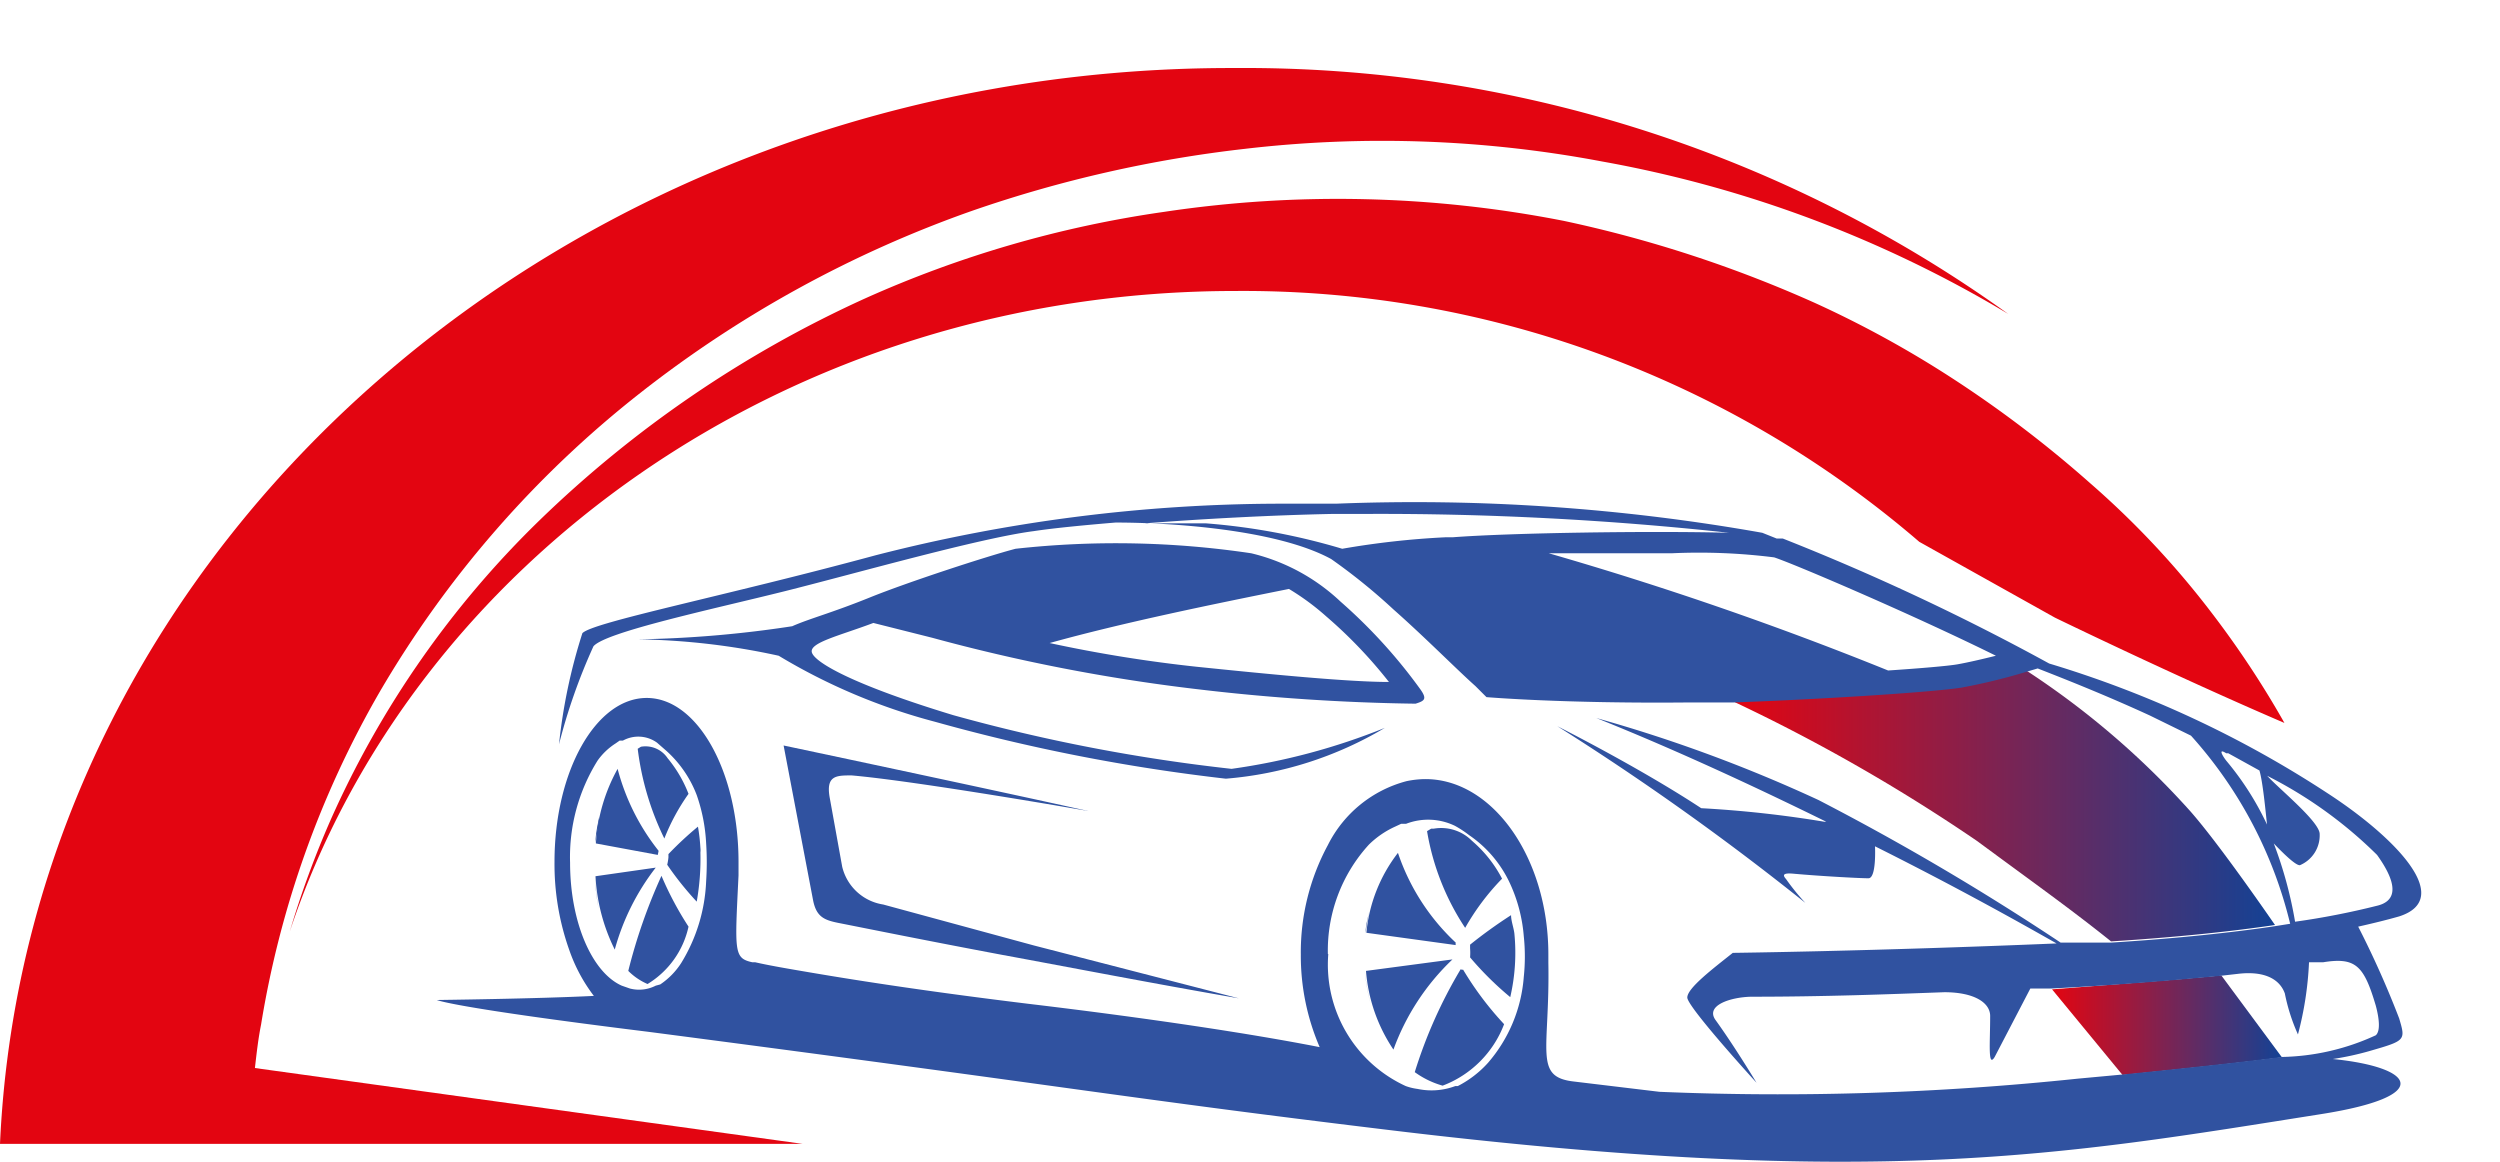
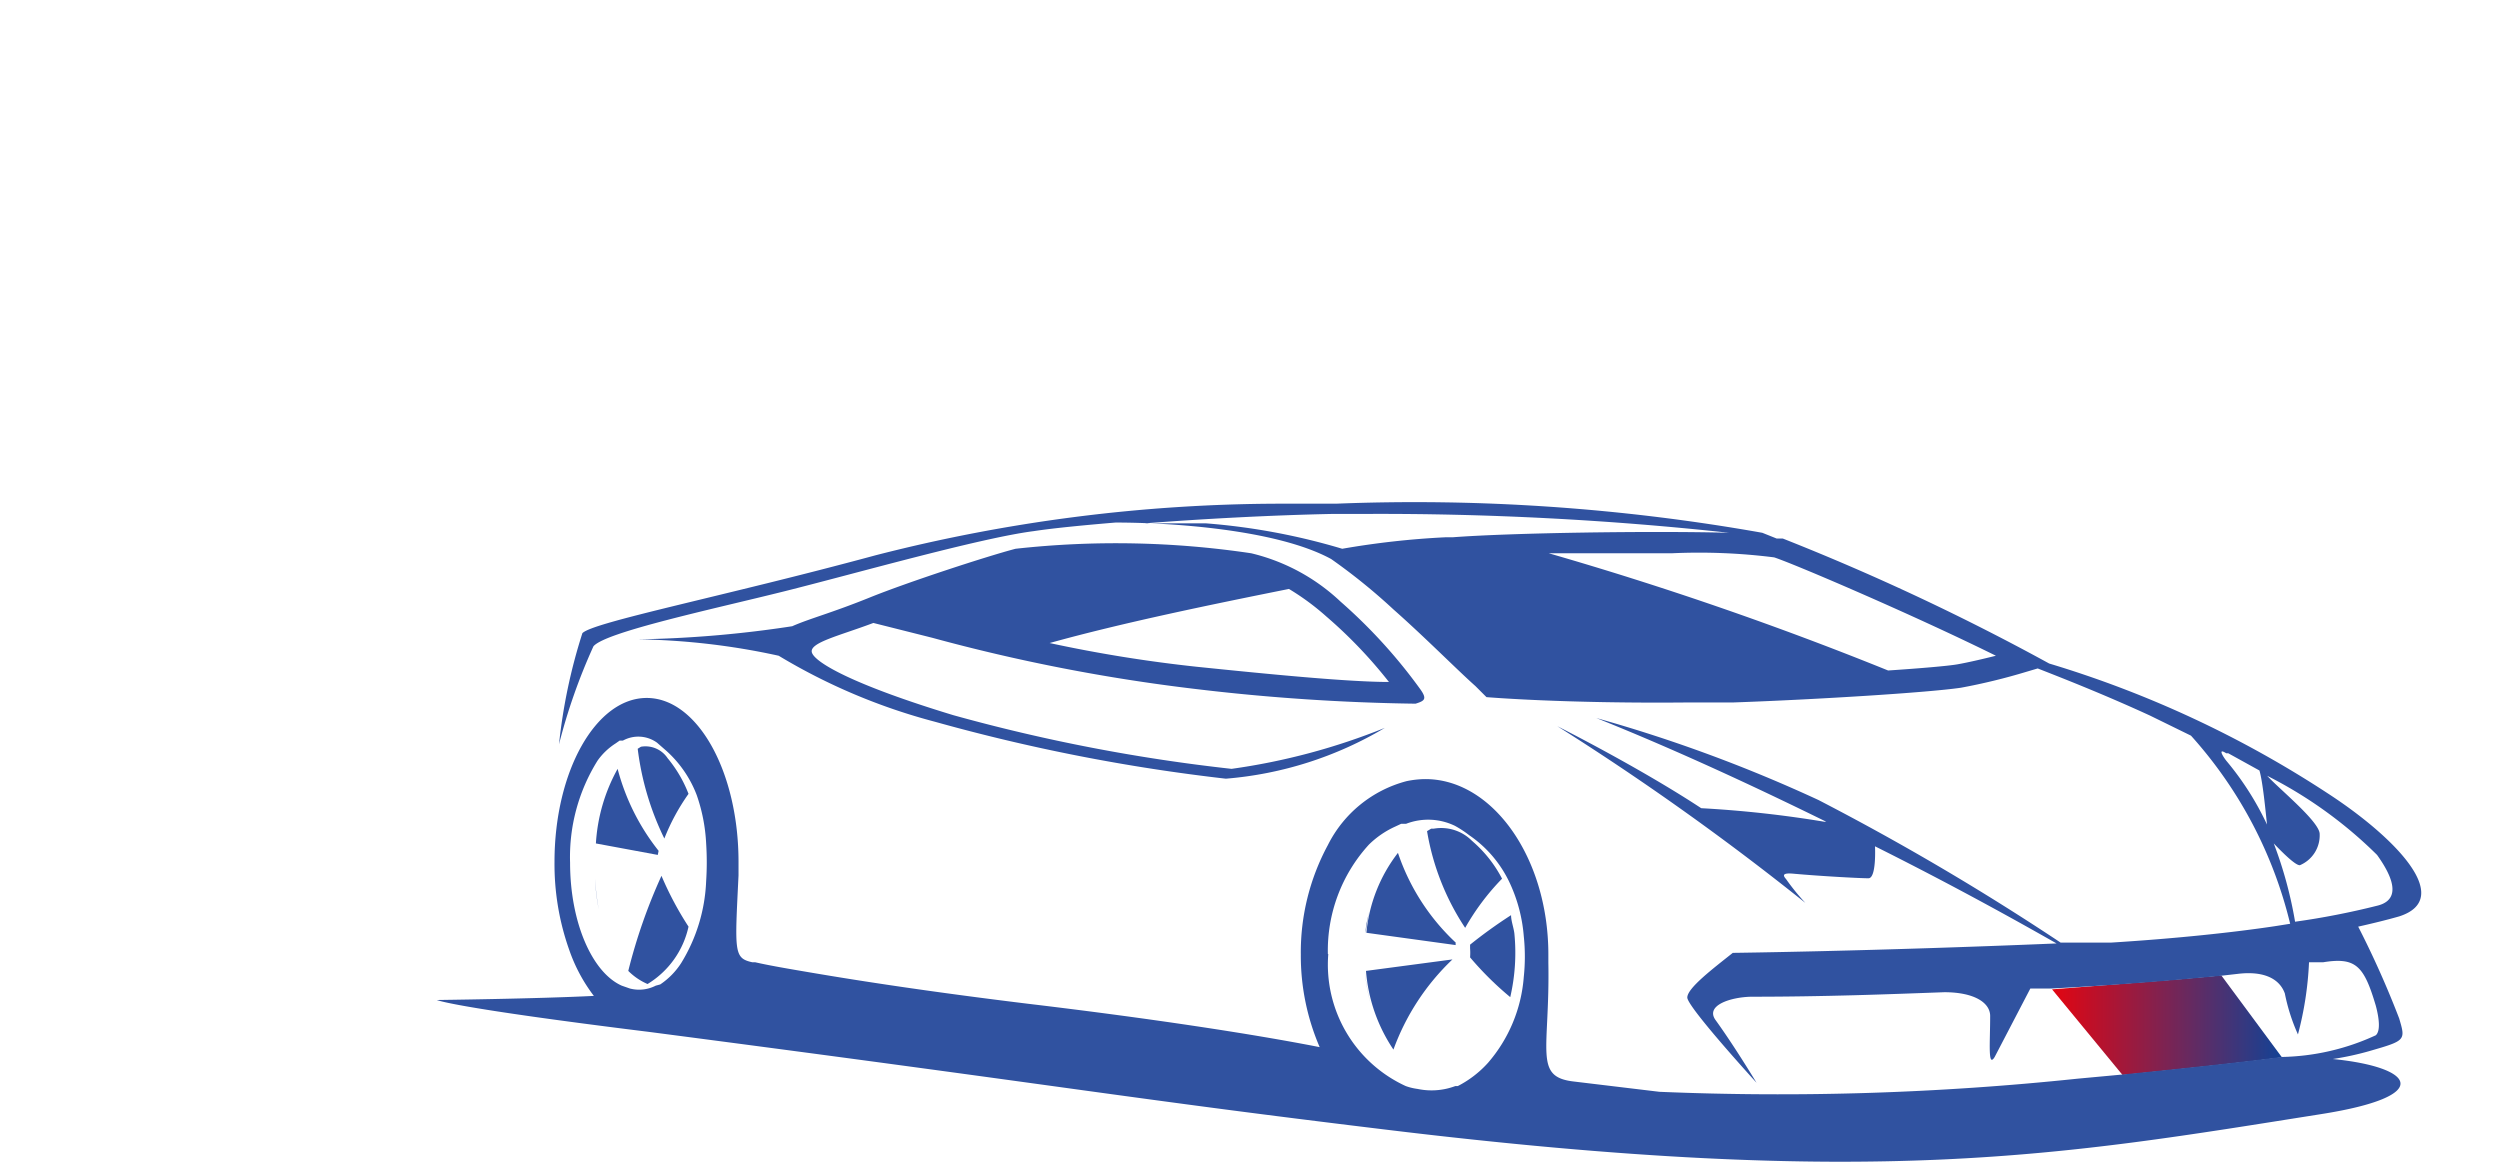
<svg xmlns="http://www.w3.org/2000/svg" xmlns:xlink="http://www.w3.org/1999/xlink" viewBox="0 0 61 28.35">
  <defs>
    <linearGradient id="linear-gradient" x1="-1466.09" y1="25" x2="-1460.48" y2="25" gradientTransform="matrix(-1 0 0 1 -1410.41 0)" gradientUnits="userSpaceOnUse">
      <stop offset="0" stop-color="#134295" />
      <stop offset="1" stop-color="#e30511" />
    </linearGradient>
    <linearGradient id="linear-gradient-2" x1="-1465.91" y1="19.66" x2="-1452.69" y2="19.66" xlink:href="#linear-gradient" />
    <linearGradient id="linear-gradient-3" x1="131.5" y1="15.72" x2="-3.6" y2="14.61" xlink:href="#linear-gradient" />
    <linearGradient id="linear-gradient-4" x1="131.5" y1="14.75" x2="-3.59" y2="13.63" xlink:href="#linear-gradient" />
    <linearGradient id="linear-gradient-5" x1="131.39" y1="27.05" x2="-3.69" y2="25.93" xlink:href="#linear-gradient" />
    <linearGradient id="linear-gradient-6" x1="131.39" y1="27.28" x2="-3.69" y2="26.16" xlink:href="#linear-gradient" />
    <style>.cls-4{fill:#3052a0}</style>
  </defs>
  <g id="Layer_4" data-name="Layer 4">
    <path d="M54.2 23.8l1.48 2c-1 .13-2.23.26-3.89.43l-1.72-2.09c1.72-.14 3.04-.23 4.13-.34z" fill="url(#linear-gradient)" />
-     <path d="M42.28 17.11c2-.07 4.75-.24 5.56-.36a14.77 14.77 0 001.6-.39 20.18 20.18 0 014 3.43c.6.68 1.6 2.1 2.07 2.78-1 .15-2.39.3-4 .4-1-.8-1.82-1.38-3.27-2.45a43.27 43.27 0 00-5.96-3.41z" fill="url(#linear-gradient-2)" />
    <path class="cls-4" d="M19.33 15.28a27.62 27.62 0 01-3.77.32A17.14 17.14 0 0119 16a14.56 14.56 0 003.81 1.61 45.45 45.45 0 007.1 1.39 9 9 0 003.88-1.24 15.8 15.8 0 01-3.74 1 42.89 42.89 0 01-6.79-1.31c-2.47-.75-3.38-1.29-3.45-1.53s.68-.41 1.5-.72l1.43.36a44.07 44.07 0 006.42 1.25 50.69 50.69 0 005.38.36c.22-.07.29-.11.11-.36a12.8 12.8 0 00-1.94-2.13 4.8 4.8 0 00-2.18-1.18 22.32 22.32 0 00-5.75-.11c-.69.18-2.62.81-3.56 1.19s-1.46.51-1.89.7zm6.28.41c1.8-.5 3.95-.94 5.84-1.32a6.06 6.06 0 01.91.67 11.36 11.36 0 011.53 1.6c-1 0-2.93-.19-4.68-.37a34.22 34.22 0 01-3.6-.58zM35.52 23a.13.13 0 000 .06l-2.18-.3a3.76 3.76 0 01.77-1.95A5.31 5.31 0 0035.52 23zm.23-.36a6.08 6.08 0 01-.93-2.36l.1-.06h.06a1.06 1.06 0 01.94.3 3.06 3.06 0 01.73.92 5.82 5.82 0 00-.9 1.2zm-2.45 1.05a5.84 5.84 0 00.14.8 5.14 5.14 0 01-.14-.8zm2.57-.33a1.38 1.38 0 000-.22v-.09a11.69 11.69 0 011-.72c0 .14.06.29.08.44a4.8 4.8 0 01-.1 1.56 7.81 7.81 0 01-.98-.97z" />
    <path class="cls-4" d="M33.32 22.77c0-.2.06-.39.1-.57a5.62 5.62 0 00-.1.57zm2.12.64a5.74 5.74 0 00-1.44 2.2 4 4 0 01-.67-1.92zm-19.3-2.04a8 8 0 00.66 1.24 2.18 2.18 0 01-1 1.4 1.51 1.51 0 01-.47-.32 13.41 13.41 0 01.81-2.32zm.07-.91a6.88 6.88 0 01-.65-2.19l.08-.05a.65.65 0 01.65.28 3.12 3.12 0 01.51.87 5.1 5.1 0 00-.59 1.09zm-.16.4l-1.51-.28a4.26 4.26 0 01.53-1.82 5.41 5.41 0 001 2zm-1.53.58a4.8 4.8 0 00.09.75 6 6 0 01-.09-.75z" />
-     <path class="cls-4" d="M14.53 20.57c0-.22.05-.43.09-.64 0 .22-.07.43-.09.65zm1.47.6a5.73 5.73 0 00-1 2 4.56 4.56 0 01-.47-1.79zm.31-.25v-.08a8.31 8.31 0 01.72-.67 4.6 4.6 0 01.06.52.45.45 0 010 .11A6 6 0 0117 22a7.61 7.61 0 01-.72-.9 1.34 1.34 0 00.03-.18zm19.39 2.74a7.83 7.83 0 001 1.33 2.58 2.58 0 01-1.5 1.5 2.15 2.15 0 01-.68-.33 11.56 11.56 0 011.12-2.51.09.09 0 00.06.01zm-11.24-.36c-1.81-.34-3.24-.63-4-.78-.35-.07-.54-.15-.62-.55l-.72-3.78s4.73 1 7.44 1.6c0 0-4.17-.73-5.78-.87-.38 0-.64 0-.53.57l.3 1.66a1.22 1.22 0 001 .92l3.68 1 5 1.29c-2.08-.36-4.09-.75-5.77-1.06z" />
    <path class="cls-4" d="M15.85 25.18c10.49 1.37 11.66 1.62 17.94 2.38 12 1.46 16.55.62 22.81-.37 2.83-.44 2.32-1.15.32-1.35a7.14 7.14 0 00.88-.19c.9-.26.9-.26.74-.8a23 23 0 00-1-2.24c.4-.09.72-.17 1-.25 1.4-.45-.2-2-1.74-3a26.1 26.1 0 00-6.8-3.17 57.41 57.41 0 00-6.5-3.05h-.15L43 13a48.51 48.51 0 00-10.4-.71h-1.36a39.85 39.85 0 00-9.88 1.26c-3.69 1-6.9 1.63-7.15 1.9a13.45 13.45 0 00-.57 2.71 14.26 14.26 0 01.84-2.39c.29-.35 2.93-.91 4.65-1.34s4.77-1.3 6.09-1.47c.46-.07 1.16-.14 2-.21 1.31 0 3.92.16 5.26.89A14.4 14.4 0 0134 14.87c.77.68 1.55 1.47 2 1.87l.27.27s1.88.16 4.92.13h1.1c2-.07 4.75-.24 5.56-.36a14.77 14.77 0 001.6-.39l.27-.08c.51.2 1.59.62 2.74 1.15l1 .49a10.56 10.56 0 012.42 4.59l-.38.06c-1 .15-2.39.3-4 .4h-1.22a62.46 62.46 0 00-5.91-3.48 36 36 0 00-5.42-2c1.95.78 3.88 1.68 5.61 2.53h-.05a27.33 27.33 0 00-3-.33c-1.52-1-3.51-2-3.51-2a65.9 65.9 0 016.05 4.31 5.45 5.45 0 01-.47-.58c-.08-.09-.1-.16.2-.13.67.06 1.61.11 1.81.11s.16-.78.16-.78c2 1 3.55 1.87 4.43 2.37-4.54.19-7.9.23-7.9.23-.49.39-1.11.86-1.11 1.09s1.69 2.08 1.69 2.08c-.39-.64-.74-1.17-1-1.53s.37-.56.87-.57c1.79 0 3.35-.06 4.71-.11.74 0 1.12.26 1.12.58 0 .66-.06 1.28.11 1l.87-1.67h.51c1.72-.09 3-.2 4.13-.31l.44-.05c.62-.07 1 .12 1.13.48a4.59 4.59 0 00.32 1 8.25 8.25 0 00.27-1.76h.34c.8-.13 1 .08 1.29 1.06.09.34.11.62 0 .72a5.7 5.7 0 01-2.31.53c-1 .13-2.23.26-3.89.43l-1.08.1a69.69 69.69 0 01-10.2.32l-2.08-.25c-1-.11-.59-.74-.63-2.9v-.2c0-2.36-1.36-4.28-3-4.28a2.31 2.31 0 00-.46.05 3 3 0 00-1.92 1.56 5.5 5.5 0 00-.66 2.67 5.63 5.63 0 00.46 2.26c-1.63-.32-4.11-.7-7.13-1.06-2.29-.28-4-.54-5.29-.76-.53-.09-1-.17-1.35-.25h-.07c-.46-.1-.43-.25-.34-2.12v-.33c0-2.2-1-4-2.24-4s-2.25 1.79-2.25 4a6.25 6.25 0 00.36 2.15 4 4 0 00.6 1.12c-1.39.07-3.83.1-3.83.1s.34.18 5.19.78zM42.19 13c-1.9-.05-5.31 0-6.75.11h-.18a20.39 20.39 0 00-2.51.28 15.84 15.84 0 00-3.32-.62h-1.5c1.42-.11 3.1-.2 4.58-.23h.8a78.85 78.85 0 018.88.46zm6.51 3c-.36.09-.71.17-.94.21s-.93.1-1.69.15a84.65 84.65 0 00-8.28-2.86h3a14.62 14.62 0 012.5.1c.49.16 3.39 1.4 5.41 2.4zm6.62 4.13a7.08 7.08 0 00-1-1.57c-.1-.13-.2-.31 0-.18h.05l.76.42c.08.26.15.98.19 1.37zm.68 2.36a10.05 10.05 0 00-.52-1.91c.2.21.54.55.64.53a.79.79 0 00.48-.76c0-.3-1-1.11-1.28-1.42A10.6 10.6 0 0158 20.86c.61.85.38 1.15 0 1.24a18.91 18.91 0 01-2 .39zm-23.6.79a3.83 3.83 0 011-2.67 2.22 2.22 0 01.64-.44l.15-.07h.12a1.5 1.5 0 011.19.05 2.66 2.66 0 01.35.23 2.89 2.89 0 011 1.19 3.79 3.79 0 01.33 1.27 4.76 4.76 0 010 1 3.62 3.62 0 01-.87 2.09 2.57 2.57 0 01-.74.57h-.06a1.65 1.65 0 01-.92.07 1.37 1.37 0 01-.29-.07 3.26 3.26 0 01-1.89-3.22zm-16.4.77a.89.89 0 01-.63.07l-.2-.07c-.72-.32-1.26-1.54-1.26-3a4.44 4.44 0 01.67-2.49 1.58 1.58 0 01.44-.42l.1-.07h.08a.78.78 0 01.83.05l.24.21A2.78 2.78 0 0117 19.4a4.19 4.19 0 01.23 1.18 7.06 7.06 0 010 .92 4.12 4.12 0 01-.61 2 1.81 1.81 0 01-.51.52z" />
-     <path d="M6.37 25a23.88 23.88 0 012.89-8.11 25.8 25.8 0 016.36-7.3 28.35 28.35 0 018.11-4.45 31 31 0 016.66-1.51 28.84 28.84 0 018.7.31A29.3 29.3 0 0149 7.66a31.92 31.92 0 00-18.88-6C13.89 1.62.66 13.28 0 27.91h19.58L6.22 26.06c.04-.35.08-.71.15-1.06z" fill="url(#linear-gradient-3)" />
-     <path d="M51 11.79a28.37 28.37 0 00-3.38-2.57 25.7 25.7 0 00-3.34-1.83 30.52 30.52 0 00-6.12-2 28.57 28.57 0 00-9.76-.22 27.16 27.16 0 00-7.31 2.12 28.09 28.09 0 00-7.93 5.41A23.48 23.48 0 008.07 20a23.06 23.06 0 00-1 2.73c3-9 12.17-15.63 23.07-15.63a25.29 25.29 0 0116.69 6.12l3.31 1.85s2.92 1.42 5.6 2.57A23.17 23.17 0 0054 15a21.31 21.31 0 00-3-3.21z" fill="url(#linear-gradient-4)" />
  </g>
</svg>